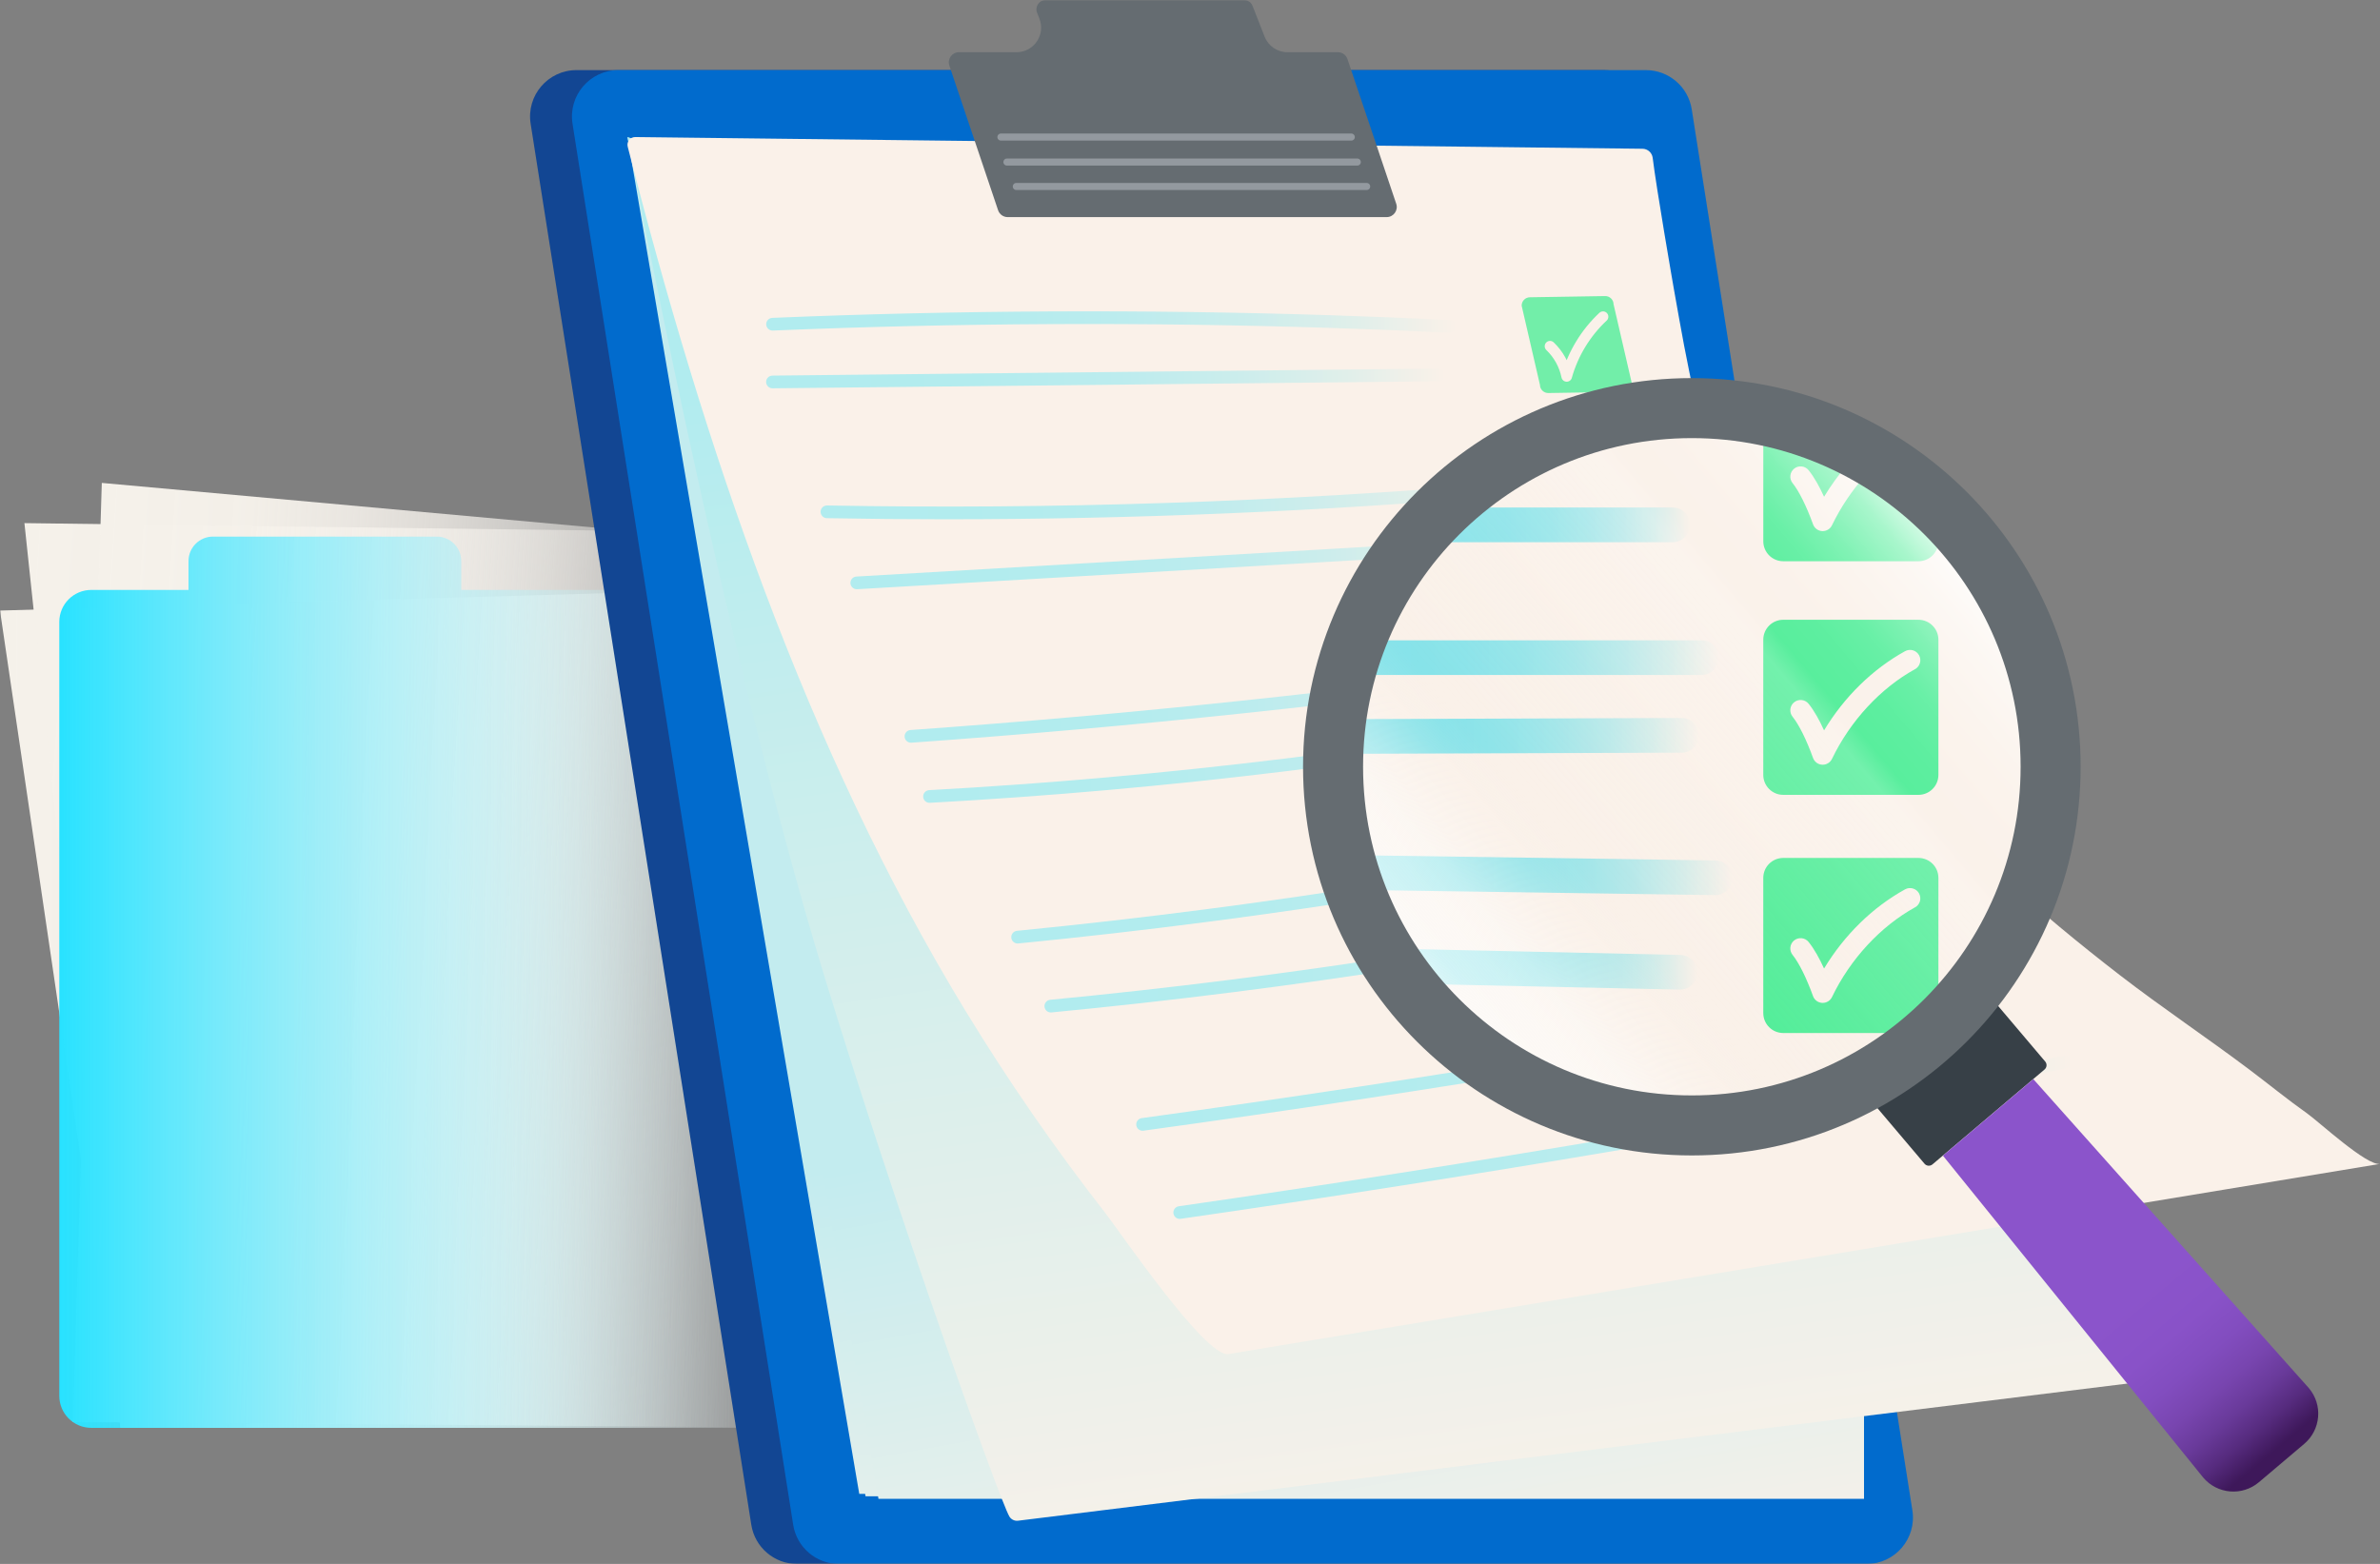
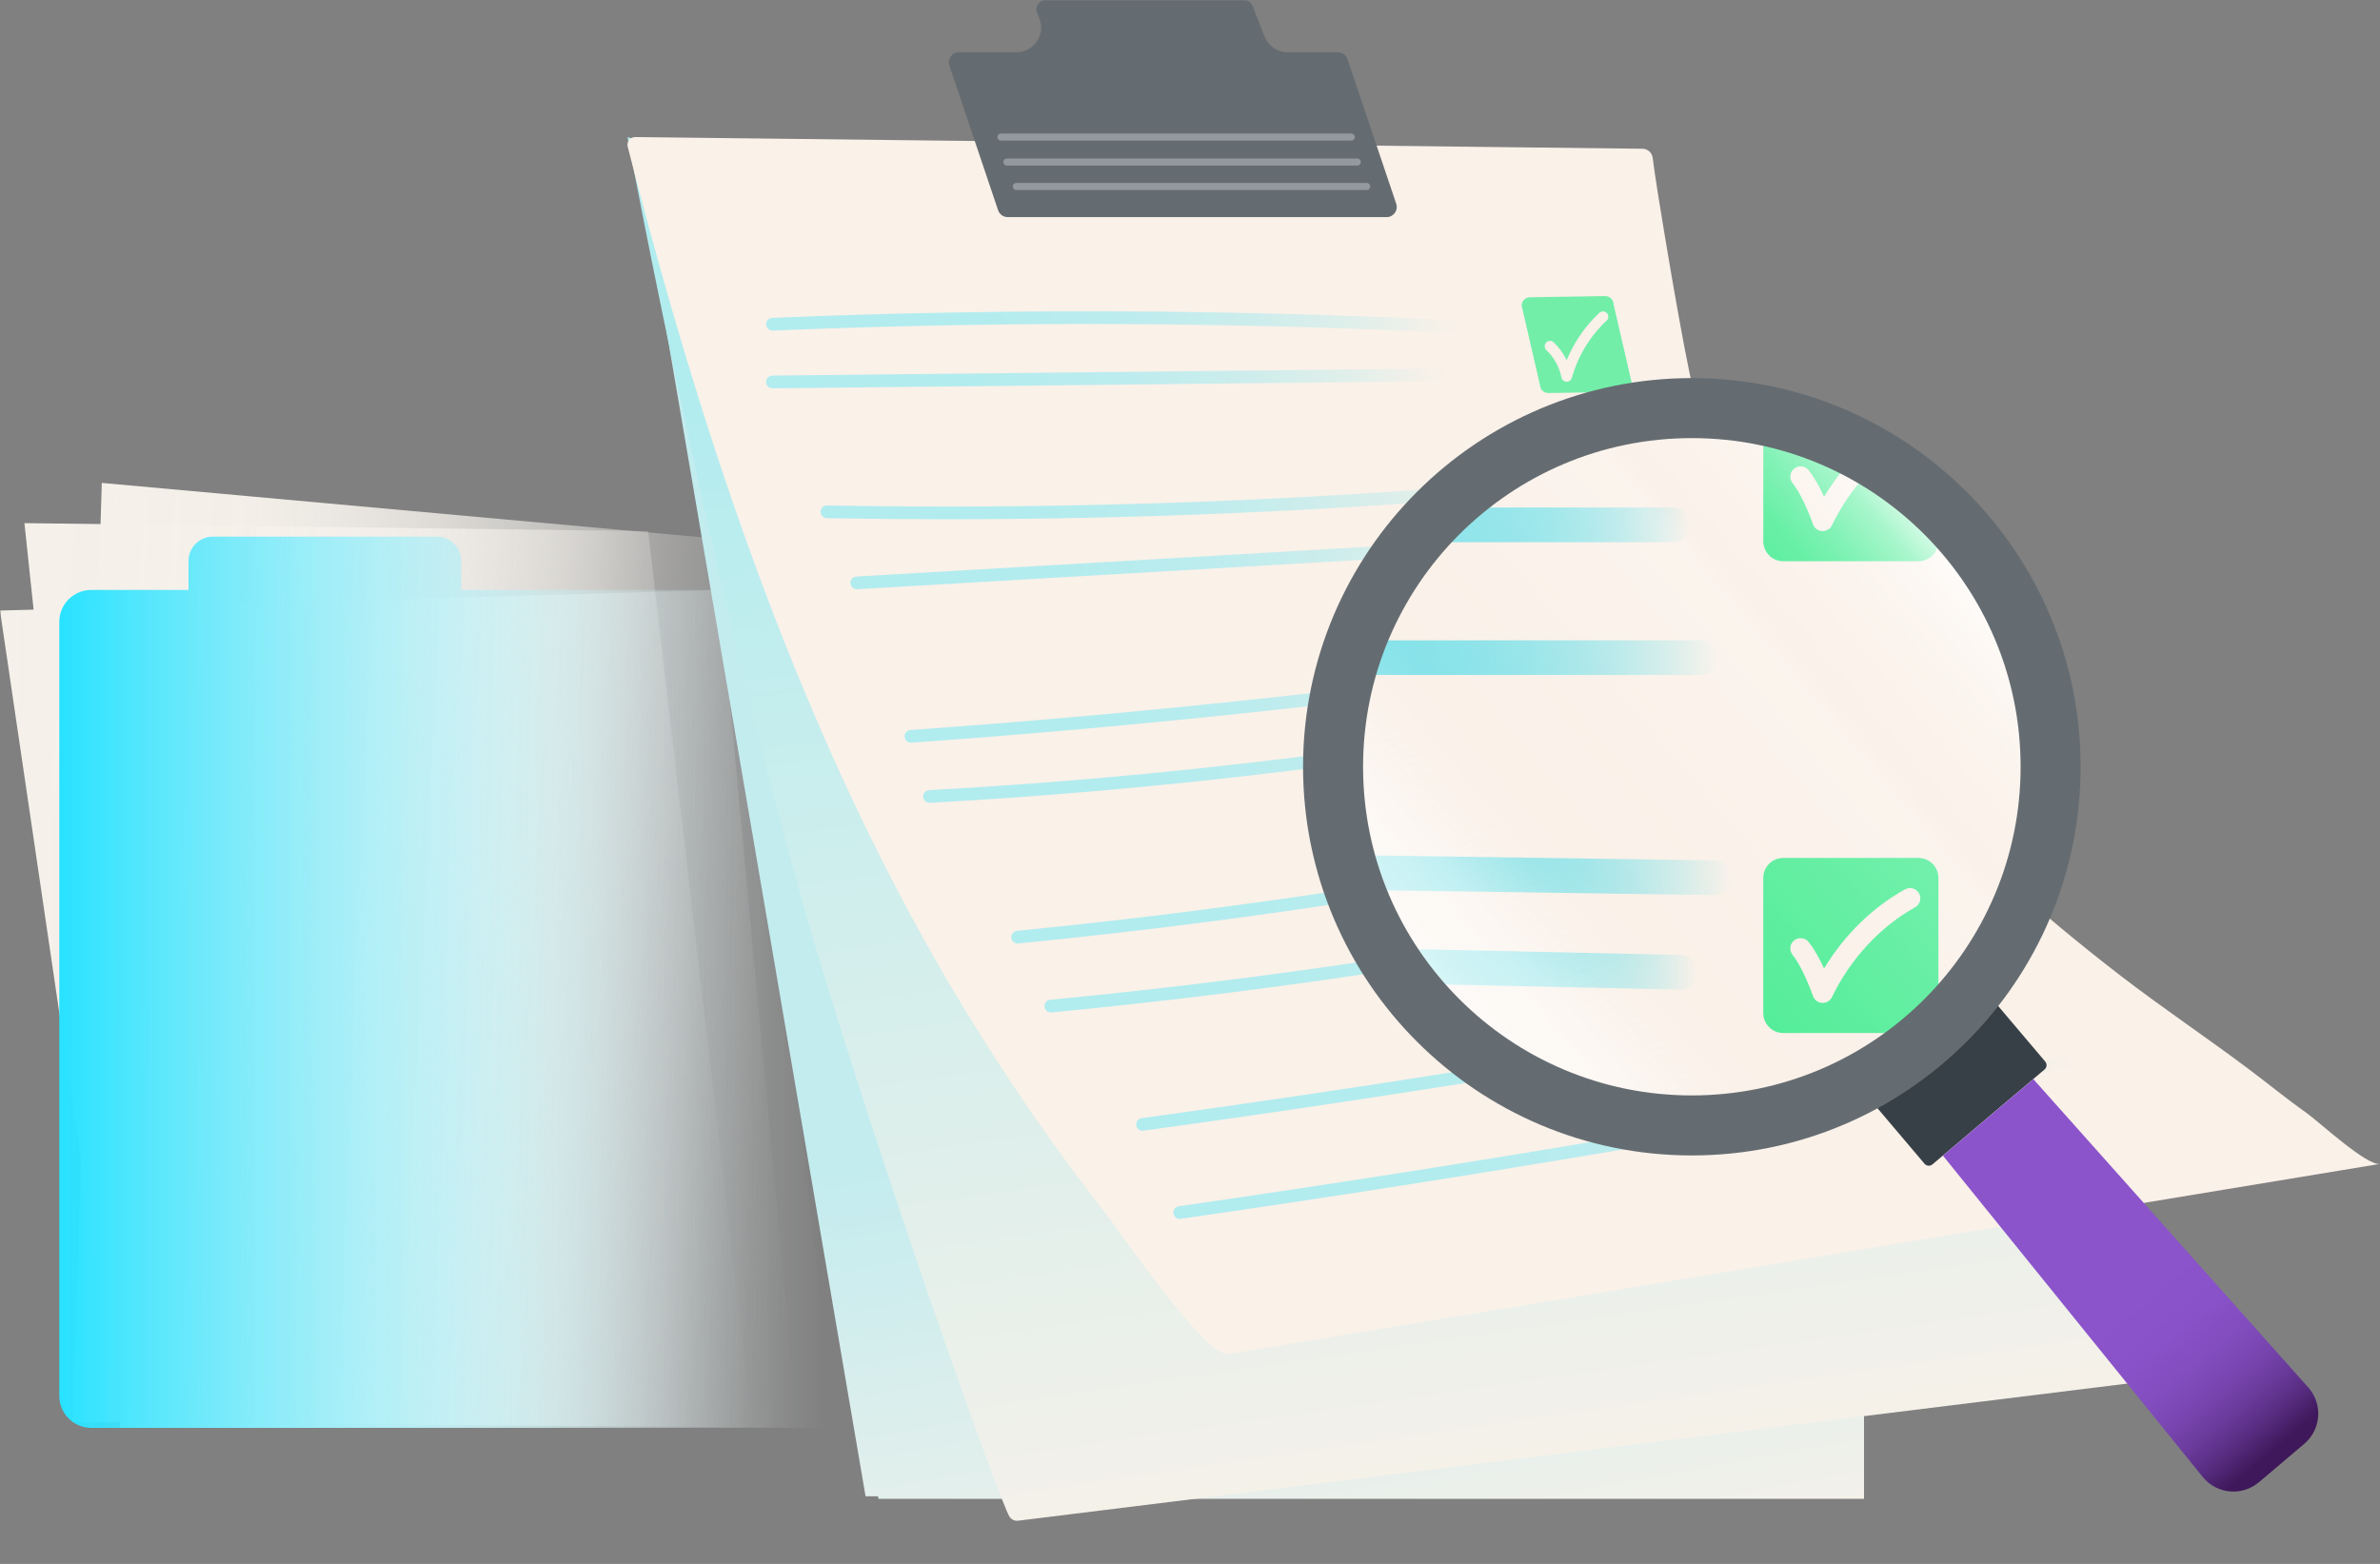
<svg xmlns="http://www.w3.org/2000/svg" width="808" height="531" viewBox="0 0 808 531" fill="none">
  <rect x="0" y="0" width="808" height="531" fill="#808080" stroke="none" />
  <mask id="mask0_1_69" style="mask-type:luminance" maskUnits="userSpaceOnUse" x="0" y="0" width="808" height="531">
    <path d="M808 0H0V531H808V0Z" fill="white" />
  </mask>
  <g mask="url(#mask0_1_69)">
    <path d="M283.028 484.729L40.901 484.793L0 207.301L252.665 200.055L283.028 484.729Z" fill="url(#paint0_linear_1_69)" />
    <path d="M255.497 484.793H40.901L8.292 177.612L220.042 180.342L255.497 484.793Z" fill="url(#paint1_linear_1_69)" />
    <path d="M24.743 482.808L34.564 163.962L242.62 182.813L270.71 484.729L24.743 482.808Z" fill="url(#paint2_linear_1_69)" />
    <path d="M156.597 200.294V190.49C156.597 185.907 152.879 182.19 148.295 182.19H72.303C67.719 182.19 64.001 185.907 64.001 190.49V200.294H30.99C24.992 200.294 20.13 205.156 20.13 211.152V473.94C20.13 479.936 24.992 484.795 30.99 484.795H304.692V200.294H156.592H156.597Z" fill="url(#paint3_linear_1_69)" />
-     <path d="M619.464 531.002H270.621C262.87 531.002 256.268 525.36 255.061 517.7L180.147 41.999C178.643 32.444 186.03 23.804 195.706 23.804H544.552C552.303 23.804 558.904 29.446 560.109 37.104L635.024 512.806C636.528 522.361 629.142 531.002 619.464 531.002Z" fill="#124693" />
-     <path d="M633.686 531.002H284.843C277.092 531.002 270.491 525.36 269.283 517.7L194.37 41.999C192.866 32.444 200.252 23.804 209.929 23.804H558.775C566.526 23.804 573.127 29.446 574.335 37.104L649.246 512.806C650.75 522.361 643.365 531.002 633.686 531.002Z" fill="#016BCD" />
-     <path d="M213.038 46.534L291.714 507.207H626.3V325.352L213.038 46.534Z" fill="url(#paint4_linear_1_69)" />
    <path d="M215.18 47.353L293.854 508.027H628.437V326.175L215.18 47.353Z" fill="url(#paint5_linear_1_69)" />
    <path d="M219.563 48.206L298.237 508.878H632.826V327.023L219.563 48.206Z" fill="url(#paint6_linear_1_69)" />
    <path d="M213.038 46.534C213.038 46.534 244.392 215.29 279.813 331.284C304.692 412.75 339.392 509.272 342.659 514.856C343.263 515.891 344.422 516.463 345.616 516.322L753.848 465.846C756.402 465.53 757.397 462.352 755.476 460.644C722.332 431.084 533.637 260.587 527.635 205.002C521.057 144.052 213.038 46.539 213.038 46.539V46.534Z" fill="url(#paint7_linear_1_69)" />
    <path d="M215.664 46.534C249.504 46.927 524.365 50.122 557.624 50.505C559.393 50.524 560.868 51.851 561.084 53.608C562.309 63.791 567.895 95.999 568.349 98.557C572.845 123.831 576.863 147.663 586.961 171.429C615.265 238.069 663.342 287.657 719.87 331.233C734.222 342.297 749.292 352.339 763.754 363.231C770.3 368.16 776.521 373.261 783.242 378.02C787.28 380.881 803.502 395.914 808.009 395.172L417.033 459.738C409.314 461.012 379.945 417.865 375.375 412.011C358.228 390.065 342.363 367.122 327.867 343.341C273.405 254.003 238.922 150.915 213.101 49.801C212.674 48.134 213.949 46.515 215.673 46.534H215.664Z" fill="#FAF1E9" />
    <path d="M454.207 17.731H437.094C433.66 17.731 430.574 15.628 429.326 12.428L425.245 2.011C424.77 0.795 423.596 -0.005 422.294 -0.005H355.038C352.806 -0.005 351.273 2.241 352.087 4.32L352.878 6.336C355.024 11.811 350.986 17.726 345.107 17.726H325.549C323.202 17.726 321.549 20.029 322.296 22.252L338.846 71.377C339.317 72.771 340.623 73.714 342.098 73.714H470.762C473.109 73.714 474.763 71.411 474.015 69.188L457.463 20.063C456.994 18.669 455.688 17.726 454.213 17.726L454.207 17.731Z" fill="#656C71" />
    <path d="M345.032 63.316H463.98" stroke="#93999F" stroke-width="2.395" stroke-miterlimit="10" stroke-linecap="round" />
    <path d="M341.845 55.021H460.799" stroke="#93999F" stroke-width="2.395" stroke-miterlimit="10" stroke-linecap="round" />
    <path d="M339.806 46.534H458.757" stroke="#93999F" stroke-width="2.395" stroke-miterlimit="10" stroke-linecap="round" />
    <g opacity="0.8">
      <path d="M551.225 133.036L525.668 133.443C524.109 133.467 522.826 132.227 522.803 130.666L516.599 103.797C516.573 102.24 517.816 100.957 519.377 100.933L544.935 100.525C546.491 100.502 547.776 101.742 547.799 103.303L554.003 130.172C554.026 131.729 552.787 133.012 551.225 133.036Z" fill="#50ED98" />
      <path d="M526.228 117.547C529.102 120.282 531.103 123.912 531.889 127.797C534.051 120.086 538.366 112.992 544.221 107.528" stroke="#FAF1E9" stroke-width="3.612" stroke-linecap="round" stroke-linejoin="round" />
    </g>
    <g opacity="0.8">
      <path d="M565.49 191.889L539.971 193.34C538.415 193.426 537.083 192.238 536.991 190.682L529.697 164.091C529.611 162.534 530.799 161.203 532.355 161.112L557.874 159.661C559.43 159.575 560.762 160.762 560.854 162.319L568.148 188.91C568.234 190.467 567.046 191.798 565.49 191.889Z" fill="#50ED98" />
      <path d="M539.884 177.434C542.864 180.05 545.021 183.594 545.964 187.444C547.808 179.652 551.829 172.386 557.457 166.687" stroke="#FAF1E9" stroke-width="3.612" stroke-linecap="round" stroke-linejoin="round" />
    </g>
    <path d="M492.258 112.959C492.224 112.959 492.186 112.959 492.152 112.959C478.729 112.312 465.067 111.766 451.553 111.33C388.778 109.31 325.126 109.611 262.366 112.231C261.179 112.274 260.172 111.355 260.123 110.167C260.076 108.979 261 107.973 262.188 107.925C325.055 105.305 388.813 105.004 451.691 107.025C465.229 107.461 478.91 108.012 492.362 108.658C493.55 108.715 494.47 109.726 494.413 110.914C494.355 112.068 493.406 112.964 492.261 112.964L492.258 112.959Z" fill="url(#paint8_linear_1_69)" />
    <path d="M262.251 131.839C261.072 131.839 260.112 130.891 260.096 129.708C260.082 128.515 261.041 127.543 262.228 127.528L488.537 125.139C489.719 125.139 490.702 126.082 490.717 127.27C490.731 128.458 489.771 129.435 488.583 129.449L262.274 131.839H262.251Z" fill="url(#paint9_linear_1_69)" />
    <path d="M321.534 176.304C307.901 176.304 294.294 176.18 280.71 175.93C279.52 175.911 278.573 174.925 278.591 173.737C278.611 172.559 279.574 171.62 280.748 171.62C280.762 171.62 280.777 171.62 280.785 171.62C357.555 173.023 435.274 170.447 511.784 163.967C512.972 163.866 514.011 164.747 514.111 165.93C514.212 167.118 513.332 168.157 512.147 168.258C449.033 173.603 385.085 176.299 321.534 176.299V176.304Z" fill="url(#paint10_linear_1_69)" />
    <path d="M290.875 200.055C289.739 200.055 288.789 199.169 288.723 198.024C288.657 196.836 289.563 195.816 290.751 195.749L518.155 182.516C519.34 182.444 520.364 183.354 520.43 184.542C520.499 185.73 519.593 186.75 518.405 186.817L290.998 200.05C290.955 200.05 290.912 200.05 290.869 200.05L290.875 200.055Z" fill="url(#paint11_linear_1_69)" />
    <path d="M309.262 252.165C308.14 252.165 307.191 251.297 307.113 250.161C307.027 248.973 307.924 247.944 309.112 247.858C383.552 242.566 458.763 234.62 532.662 224.246C533.839 224.079 534.932 224.903 535.096 226.081C535.262 227.259 534.44 228.351 533.261 228.514C459.266 238.902 383.955 246.857 309.42 252.159C309.365 252.159 309.314 252.165 309.265 252.165H309.262Z" fill="url(#paint12_linear_1_69)" />
    <path d="M315.566 272.575C314.43 272.575 313.475 271.687 313.415 270.542C313.346 269.352 314.258 268.337 315.451 268.271C395.71 263.866 476.44 253.985 555.398 238.907C556.566 238.682 557.696 239.448 557.918 240.622C558.142 241.79 557.374 242.92 556.2 243.141C477.058 258.255 396.135 268.156 315.684 272.573C315.647 272.573 315.604 272.573 315.566 272.573V272.575Z" fill="url(#paint13_linear_1_69)" />
    <path d="M345.472 320.337C344.376 320.337 343.442 319.503 343.33 318.394C343.214 317.209 344.077 316.151 345.265 316.036C430.473 307.659 516.033 293.874 599.561 275.063C600.72 274.798 601.874 275.531 602.138 276.69C602.4 277.849 601.669 279.005 600.51 279.267C516.809 298.118 431.074 311.935 345.688 320.329C345.616 320.332 345.544 320.337 345.472 320.337Z" fill="url(#paint14_linear_1_69)" />
    <path d="M356.749 343.753C355.651 343.753 354.713 342.919 354.607 341.803C354.492 340.621 355.363 339.566 356.548 339.451C437.957 331.65 519.74 318.805 599.627 301.279C600.792 301.026 601.942 301.759 602.196 302.923C602.449 304.085 601.715 305.235 600.553 305.491C520.499 323.052 438.541 335.923 356.959 343.744C356.888 343.747 356.821 343.753 356.749 343.753Z" fill="url(#paint15_linear_1_69)" />
    <path d="M387.901 383.92C386.842 383.92 385.919 383.141 385.77 382.06C385.606 380.881 386.431 379.794 387.61 379.63C484.665 366.276 582.641 350.056 678.81 331.425C679.978 331.198 681.108 331.96 681.335 333.13C681.56 334.298 680.797 335.428 679.63 335.652C583.377 354.303 485.327 370.535 388.194 383.897C388.094 383.912 387.993 383.917 387.898 383.917L387.901 383.92Z" fill="url(#paint16_linear_1_69)" />
    <path d="M400.51 413.846C399.457 413.846 398.537 413.069 398.379 411.997C398.212 410.821 399.026 409.728 400.202 409.555C500.45 395.12 601.678 377.925 701.065 358.452C702.236 358.216 703.366 358.984 703.596 360.151C703.827 361.319 703.064 362.452 701.894 362.682C602.434 382.169 501.14 399.373 400.818 413.817C400.711 413.831 400.61 413.843 400.504 413.843L400.51 413.846Z" fill="url(#paint17_linear_1_69)" />
    <path d="M635.576 374.115L676.552 339.419L694.338 360.419C695.023 361.224 694.922 362.435 694.117 363.119L656.063 395.336C655.254 396.02 654.047 395.92 653.362 395.112L635.576 374.115Z" fill="#374047" />
    <path d="M689.512 260.34C689.512 290.944 677.565 318.762 658.082 339.379C654.231 343.456 650.08 347.255 645.674 350.734C626.065 366.216 601.298 375.455 574.372 375.455C538.878 375.455 507.131 359.401 486.011 334.154C482.839 330.37 479.911 326.373 477.245 322.195C473.244 315.935 469.839 309.255 467.098 302.242C465.588 298.392 464.285 294.449 463.198 290.412C460.607 280.828 459.226 270.747 459.226 260.34C459.226 258.865 459.255 257.399 459.312 255.932C459.456 251.952 459.813 248.027 460.356 244.156C461.073 239.046 462.131 234.036 463.5 229.165C464.622 225.152 465.962 221.219 467.509 217.393C472.448 205.098 479.462 193.852 488.099 184.087C491.827 179.877 495.856 175.94 500.153 172.314C520.197 155.403 546.088 145.211 574.372 145.211C582.693 145.211 590.803 146.092 598.626 147.773C608.638 149.914 618.167 153.363 627.025 157.927C629.159 159.024 631.259 160.193 633.315 161.419C642.47 166.883 650.805 173.584 658.082 181.29C677.567 201.913 689.512 229.725 689.512 260.329V260.34Z" fill="#FAF1E9" />
-     <path d="M651.308 210.429H605.4C601.658 210.429 598.626 213.46 598.626 217.201V263.098C598.626 266.839 601.658 269.87 605.4 269.87H651.308C655.047 269.87 658.082 266.839 658.082 263.098V217.201C658.082 213.46 655.047 210.429 651.308 210.429ZM650.132 227.202C638.421 233.667 628.156 244.769 621.952 257.663C621.368 258.874 620.14 259.641 618.802 259.641C618.745 259.641 618.684 259.641 618.627 259.641C617.223 259.572 616.001 258.664 615.521 257.341C613.272 251.13 610.741 246.029 608.575 243.347C607.364 241.848 607.6 239.649 609.104 238.438C610.603 237.226 612.8 237.46 614.014 238.959C615.981 241.397 617.764 244.683 619.263 247.978C626.142 236.589 635.708 227.192 646.761 221.095C648.452 220.161 650.578 220.779 651.51 222.46C652.442 224.151 651.829 226.277 650.144 227.206L650.132 227.202Z" fill="#50ED98" />
    <path d="M651.308 291.295H605.4C601.658 291.295 598.626 294.326 598.626 298.067V343.962C598.626 347.703 601.658 350.734 605.4 350.734H645.674C650.08 347.255 654.231 343.456 658.082 339.379V298.067C658.082 294.326 655.047 291.295 651.308 291.295ZM650.132 308.068C638.421 314.532 628.156 325.634 621.952 338.528C621.368 339.738 620.14 340.506 618.802 340.506C618.745 340.506 618.684 340.506 618.627 340.506C617.223 340.437 616.001 339.528 615.521 338.206C613.272 331.995 610.741 326.893 608.575 324.211C607.364 322.713 607.6 320.513 609.104 319.302C610.603 318.092 612.8 318.325 614.014 319.826C615.981 322.261 617.764 325.548 619.263 328.843C626.142 317.453 635.708 308.056 646.761 301.96C648.452 301.026 650.578 301.644 651.51 303.326C652.442 305.017 651.829 307.142 650.144 308.071L650.132 308.068Z" fill="#50ED98" />
    <path d="M633.315 161.428C628.791 166.452 624.911 172.195 621.952 178.344C621.368 179.556 620.14 180.322 618.802 180.322C618.745 180.322 618.684 180.322 618.627 180.322C617.223 180.255 616.001 179.345 615.524 178.023C613.272 171.812 610.741 166.711 608.575 164.029C607.364 162.53 607.6 160.331 609.104 159.12C610.603 157.908 612.8 158.143 614.014 159.642C615.981 162.079 617.764 165.365 619.263 168.66C621.569 164.848 624.175 161.256 627.028 157.941C618.173 153.377 608.644 149.929 598.632 147.788V183.78C598.632 187.521 601.664 190.553 605.405 190.553H651.311C655.053 190.553 658.085 187.521 658.085 183.78V181.304C650.808 173.598 642.479 166.898 633.318 161.433L633.315 161.428Z" fill="#50ED98" />
    <path d="M573.754 178.206C573.754 181.458 571.119 184.092 567.866 184.092H488.099C491.827 179.882 495.856 175.945 500.153 172.319H567.866C571.119 172.319 573.754 174.954 573.754 178.206Z" fill="url(#paint18_linear_1_69)" />
    <path d="M583.547 223.284C583.547 226.536 580.912 229.17 577.659 229.17H463.5C464.622 225.157 465.962 221.224 467.509 217.398H577.662C580.915 217.398 583.55 220.032 583.55 223.284H583.547Z" fill="url(#paint19_linear_1_69)" />
-     <path d="M576.811 249.64C576.825 252.893 574.199 255.535 570.946 255.547L459.312 255.932C459.456 251.952 459.813 248.027 460.359 244.156L570.903 243.773H570.923C574.165 243.773 576.799 246.393 576.811 249.64Z" fill="url(#paint20_linear_1_69)" />
    <path d="M588.206 298.113C588.163 301.333 585.534 303.915 582.324 303.915H582.238L467.098 302.239C465.588 298.386 464.285 294.446 463.198 290.406L582.411 292.14C585.658 292.189 588.255 294.863 588.206 298.113Z" fill="url(#paint21_linear_1_69)" />
    <path d="M576.279 330.241C576.207 333.447 573.587 335.997 570.394 335.997C570.354 335.997 570.305 335.997 570.268 335.997L486.014 334.154C482.845 330.37 479.917 326.373 477.248 322.195L570.521 324.231C573.774 324.303 576.351 326.994 576.279 330.241Z" fill="url(#paint22_linear_1_69)" />
    <path d="M574.372 382.112C641.642 382.112 696.176 327.589 696.176 260.334C696.176 193.08 641.642 138.559 574.372 138.559C507.102 138.559 452.568 193.08 452.568 260.334C452.568 327.589 507.102 382.112 574.372 382.112Z" fill="url(#paint23_linear_1_69)" stroke="#656C71" stroke-width="20.379" stroke-miterlimit="10" />
    <path d="M782.285 490.219L766.897 503.245C761.24 508.035 752.775 507.331 747.984 501.675L659.615 392.371L690.303 366.388L783.855 471.304C788.647 476.963 787.942 485.425 782.285 490.213V490.219Z" fill="url(#paint24_linear_1_69)" />
  </g>
  <defs>
    <linearGradient id="paint0_linear_1_69" x1="0" y1="342.427" x2="283.029" y2="342.427" gradientUnits="userSpaceOnUse">
      <stop stop-color="#F5F1EA" />
      <stop offset="0.2" stop-color="#F5F1EA" stop-opacity="0.98" />
      <stop offset="0.33" stop-color="#F5F1EB" stop-opacity="0.902" />
      <stop offset="0.45" stop-color="#F6F2EC" stop-opacity="0.792" />
      <stop offset="0.56" stop-color="#F6F3EE" stop-opacity="0.64" />
      <stop offset="0.66" stop-color="#F8F5F0" stop-opacity="0.476" />
      <stop offset="0.75" stop-color="#F9F7F3" stop-opacity="0.292" />
      <stop offset="0.84" stop-color="#FBF9F7" stop-opacity="0.144" />
      <stop offset="0.93" stop-color="#FDFCFB" stop-opacity="0.036" />
      <stop offset="1" stop-color="white" stop-opacity="0" />
    </linearGradient>
    <linearGradient id="paint1_linear_1_69" x1="-2.239" y1="322.931" x2="265.869" y2="342.389" gradientUnits="userSpaceOnUse">
      <stop stop-color="#F5F1EA" />
      <stop offset="0.2" stop-color="#F5F1EA" stop-opacity="0.98" />
      <stop offset="0.33" stop-color="#F5F1EB" stop-opacity="0.902" />
      <stop offset="0.45" stop-color="#F6F2EC" stop-opacity="0.792" />
      <stop offset="0.56" stop-color="#F6F3EE" stop-opacity="0.64" />
      <stop offset="0.66" stop-color="#F8F5F0" stop-opacity="0.476" />
      <stop offset="0.75" stop-color="#F9F7F3" stop-opacity="0.292" />
      <stop offset="0.84" stop-color="#FBF9F7" stop-opacity="0.144" />
      <stop offset="0.93" stop-color="#FDFCFB" stop-opacity="0.036" />
      <stop offset="1" stop-color="white" stop-opacity="0" />
    </linearGradient>
    <linearGradient id="paint2_linear_1_69" x1="24.661" y1="323.072" x2="279.775" y2="338.946" gradientUnits="userSpaceOnUse">
      <stop stop-color="#F5F1EA" />
      <stop offset="0.2" stop-color="#F5F1EA" stop-opacity="0.98" />
      <stop offset="0.33" stop-color="#F5F1EB" stop-opacity="0.902" />
      <stop offset="0.45" stop-color="#F6F2EC" stop-opacity="0.792" />
      <stop offset="0.56" stop-color="#F6F3EE" stop-opacity="0.64" />
      <stop offset="0.66" stop-color="#F8F5F0" stop-opacity="0.476" />
      <stop offset="0.75" stop-color="#F9F7F3" stop-opacity="0.292" />
      <stop offset="0.84" stop-color="#FBF9F7" stop-opacity="0.144" />
      <stop offset="0.93" stop-color="#FDFCFB" stop-opacity="0.036" />
      <stop offset="1" stop-color="white" stop-opacity="0" />
    </linearGradient>
    <linearGradient id="paint3_linear_1_69" x1="20.139" y1="333.49" x2="304.7" y2="333.49" gradientUnits="userSpaceOnUse">
      <stop stop-color="#28E2FF" />
      <stop offset="0.91" stop-color="white" stop-opacity="0" />
    </linearGradient>
    <linearGradient id="paint4_linear_1_69" x1="484.709" y1="557.784" x2="447.444" y2="352.514" gradientUnits="userSpaceOnUse">
      <stop stop-color="#FAF1E9" />
      <stop offset="0.94" stop-color="#C3ECEF" />
    </linearGradient>
    <linearGradient id="paint5_linear_1_69" x1="486.846" y1="558.601" x2="449.581" y2="353.339" gradientUnits="userSpaceOnUse">
      <stop stop-color="#FAF1E9" />
      <stop offset="0.94" stop-color="#C3ECEF" />
    </linearGradient>
    <linearGradient id="paint6_linear_1_69" x1="491.232" y1="559.455" x2="453.97" y2="354.185" gradientUnits="userSpaceOnUse">
      <stop stop-color="#FAF1E9" />
      <stop offset="0.94" stop-color="#C3ECEF" />
    </linearGradient>
    <linearGradient id="paint7_linear_1_69" x1="523.841" y1="525.121" x2="457.946" y2="68.923" gradientUnits="userSpaceOnUse">
      <stop stop-color="#FAF1E9" />
      <stop offset="0.94" stop-color="#B1ECEF" />
    </linearGradient>
    <linearGradient id="paint8_linear_1_69" x1="260.12" y1="109.329" x2="494.41" y2="109.329" gradientUnits="userSpaceOnUse">
      <stop stop-color="#B1ECEF" />
      <stop offset="0.31" stop-color="#B3ECEE" />
      <stop offset="0.52" stop-color="#BCECEE" />
      <stop offset="0.7" stop-color="#CCEDEC" />
      <stop offset="0.86" stop-color="#E1EFEA" />
      <stop offset="1" stop-color="#FAF1E9" />
    </linearGradient>
    <linearGradient id="paint9_linear_1_69" x1="260.096" y1="128.491" x2="490.717" y2="128.491" gradientUnits="userSpaceOnUse">
      <stop stop-color="#B1ECEF" />
      <stop offset="0.31" stop-color="#B3ECEE" />
      <stop offset="0.52" stop-color="#BCECEE" />
      <stop offset="0.7" stop-color="#CCEDEC" />
      <stop offset="0.86" stop-color="#E1EFEA" />
      <stop offset="1" stop-color="#FAF1E9" />
    </linearGradient>
    <linearGradient id="paint10_linear_1_69" x1="278.591" y1="170.131" x2="514.123" y2="170.131" gradientUnits="userSpaceOnUse">
      <stop stop-color="#B1ECEF" />
      <stop offset="0.31" stop-color="#B3ECEE" />
      <stop offset="0.52" stop-color="#BCECEE" />
      <stop offset="0.7" stop-color="#CCEDEC" />
      <stop offset="0.86" stop-color="#E1EFEA" />
      <stop offset="1" stop-color="#FAF1E9" />
    </linearGradient>
    <linearGradient id="paint11_linear_1_69" x1="288.723" y1="191.286" x2="520.436" y2="191.286" gradientUnits="userSpaceOnUse">
      <stop stop-color="#B1ECEF" />
      <stop offset="0.31" stop-color="#B3ECEE" />
      <stop offset="0.52" stop-color="#BCECEE" />
      <stop offset="0.7" stop-color="#CCEDEC" />
      <stop offset="0.86" stop-color="#E1EFEA" />
      <stop offset="1" stop-color="#FAF1E9" />
    </linearGradient>
    <linearGradient id="paint12_linear_1_69" x1="307.105" y1="238.193" x2="535.113" y2="238.193" gradientUnits="userSpaceOnUse">
      <stop stop-color="#B1ECEF" />
      <stop offset="0.31" stop-color="#B3ECEE" />
      <stop offset="0.52" stop-color="#BCECEE" />
      <stop offset="0.7" stop-color="#CCEDEC" />
      <stop offset="0.86" stop-color="#E1EFEA" />
      <stop offset="1" stop-color="#FAF1E9" />
    </linearGradient>
    <linearGradient id="paint13_linear_1_69" x1="313.415" y1="255.722" x2="557.955" y2="255.722" gradientUnits="userSpaceOnUse">
      <stop stop-color="#B1ECEF" />
      <stop offset="0.31" stop-color="#B3ECEE" />
      <stop offset="0.52" stop-color="#BCECEE" />
      <stop offset="0.7" stop-color="#CCEDEC" />
      <stop offset="0.86" stop-color="#E1EFEA" />
      <stop offset="1" stop-color="#FAF1E9" />
    </linearGradient>
    <linearGradient id="paint14_linear_1_69" x1="343.315" y1="297.673" x2="602.184" y2="297.673" gradientUnits="userSpaceOnUse">
      <stop stop-color="#B1ECEF" />
      <stop offset="0.31" stop-color="#B3ECEE" />
      <stop offset="0.52" stop-color="#BCECEE" />
      <stop offset="0.7" stop-color="#CCEDEC" />
      <stop offset="0.86" stop-color="#E1EFEA" />
      <stop offset="1" stop-color="#FAF1E9" />
    </linearGradient>
    <linearGradient id="paint15_linear_1_69" x1="354.592" y1="322.491" x2="602.244" y2="322.491" gradientUnits="userSpaceOnUse">
      <stop stop-color="#B1ECEF" />
      <stop offset="0.31" stop-color="#B3ECEE" />
      <stop offset="0.52" stop-color="#BCECEE" />
      <stop offset="0.7" stop-color="#CCEDEC" />
      <stop offset="0.86" stop-color="#E1EFEA" />
      <stop offset="1" stop-color="#FAF1E9" />
    </linearGradient>
    <linearGradient id="paint16_linear_1_69" x1="385.75" y1="357.653" x2="681.381" y2="357.653" gradientUnits="userSpaceOnUse">
      <stop stop-color="#B1ECEF" />
      <stop offset="0.31" stop-color="#B3ECEE" />
      <stop offset="0.52" stop-color="#BCECEE" />
      <stop offset="0.7" stop-color="#CCEDEC" />
      <stop offset="0.86" stop-color="#E1EFEA" />
      <stop offset="1" stop-color="#FAF1E9" />
    </linearGradient>
    <linearGradient id="paint17_linear_1_69" x1="398.356" y1="386.129" x2="703.64" y2="386.129" gradientUnits="userSpaceOnUse">
      <stop stop-color="#B1ECEF" />
      <stop offset="0.31" stop-color="#B3ECEE" />
      <stop offset="0.52" stop-color="#BCECEE" />
      <stop offset="0.7" stop-color="#CCEDEC" />
      <stop offset="0.86" stop-color="#E1EFEA" />
      <stop offset="1" stop-color="#FAF1E9" />
    </linearGradient>
    <linearGradient id="paint18_linear_1_69" x1="488.099" y1="178.206" x2="573.754" y2="178.206" gradientUnits="userSpaceOnUse">
      <stop stop-color="#86E3EA" />
      <stop offset="0.26" stop-color="#88E3E9" />
      <stop offset="0.44" stop-color="#91E4E9" />
      <stop offset="0.59" stop-color="#A1E6E9" />
      <stop offset="0.73" stop-color="#B6E8E9" />
      <stop offset="0.86" stop-color="#D2ECE9" />
      <stop offset="0.98" stop-color="#F4F0E9" />
      <stop offset="1" stop-color="#FAF1E9" />
    </linearGradient>
    <linearGradient id="paint19_linear_1_69" x1="463.5" y1="223.284" x2="583.547" y2="223.284" gradientUnits="userSpaceOnUse">
      <stop stop-color="#86E3EA" />
      <stop offset="0.26" stop-color="#88E3E9" />
      <stop offset="0.44" stop-color="#91E4E9" />
      <stop offset="0.59" stop-color="#A1E6E9" />
      <stop offset="0.73" stop-color="#B6E8E9" />
      <stop offset="0.86" stop-color="#D2ECE9" />
      <stop offset="0.98" stop-color="#F4F0E9" />
      <stop offset="1" stop-color="#FAF1E9" />
    </linearGradient>
    <linearGradient id="paint20_linear_1_69" x1="459.312" y1="249.856" x2="576.805" y2="249.856" gradientUnits="userSpaceOnUse">
      <stop stop-color="#86E3EA" />
      <stop offset="0.26" stop-color="#88E3E9" />
      <stop offset="0.44" stop-color="#91E4E9" />
      <stop offset="0.59" stop-color="#A1E6E9" />
      <stop offset="0.73" stop-color="#B6E8E9" />
      <stop offset="0.86" stop-color="#D2ECE9" />
      <stop offset="0.98" stop-color="#F4F0E9" />
      <stop offset="1" stop-color="#FAF1E9" />
    </linearGradient>
    <linearGradient id="paint21_linear_1_69" x1="463.198" y1="297.167" x2="588.206" y2="297.167" gradientUnits="userSpaceOnUse">
      <stop stop-color="#86E3EA" />
      <stop offset="0.26" stop-color="#88E3E9" />
      <stop offset="0.44" stop-color="#91E4E9" />
      <stop offset="0.59" stop-color="#A1E6E9" />
      <stop offset="0.73" stop-color="#B6E8E9" />
      <stop offset="0.86" stop-color="#D2ECE9" />
      <stop offset="0.98" stop-color="#F4F0E9" />
      <stop offset="1" stop-color="#FAF1E9" />
    </linearGradient>
    <linearGradient id="paint22_linear_1_69" x1="477.245" y1="329.096" x2="576.279" y2="329.096" gradientUnits="userSpaceOnUse">
      <stop stop-color="#86E3EA" />
      <stop offset="0.26" stop-color="#88E3E9" />
      <stop offset="0.44" stop-color="#91E4E9" />
      <stop offset="0.59" stop-color="#A1E6E9" />
      <stop offset="0.73" stop-color="#B6E8E9" />
      <stop offset="0.86" stop-color="#D2ECE9" />
      <stop offset="0.98" stop-color="#F4F0E9" />
      <stop offset="1" stop-color="#FAF1E9" />
    </linearGradient>
    <linearGradient id="paint23_linear_1_69" x1="481.41" y1="339.005" x2="667.28" y2="181.565" gradientUnits="userSpaceOnUse">
      <stop stop-color="white" stop-opacity="0.8" />
      <stop offset="0.06" stop-color="#FEFEFE" stop-opacity="0.624" />
      <stop offset="0.11" stop-color="#FEFEFD" stop-opacity="0.562" />
      <stop offset="0.15" stop-color="#FEFDFC" stop-opacity="0.476" />
      <stop offset="0.18" stop-color="#FDFBF9" stop-opacity="0.372" />
      <stop offset="0.21" stop-color="#FDF9F6" stop-opacity="0.25" />
      <stop offset="0.24" stop-color="#FCF7F2" stop-opacity="0.13" />
      <stop offset="0.27" stop-color="#FBF4EE" stop-opacity="0.04" />
      <stop offset="0.3" stop-color="#FAF1E9" stop-opacity="0" />
      <stop offset="0.68" stop-color="white" stop-opacity="0.2" />
      <stop offset="0.71" stop-color="white" stop-opacity="0.048" />
      <stop offset="0.76" stop-color="white" stop-opacity="0.078" />
      <stop offset="0.81" stop-color="white" stop-opacity="0.144" />
      <stop offset="0.86" stop-color="white" stop-opacity="0.281" />
      <stop offset="0.92" stop-color="white" stop-opacity="0.504" />
      <stop offset="0.98" stop-color="white" stop-opacity="0.865" />
      <stop offset="1" stop-color="white" />
    </linearGradient>
    <linearGradient id="paint24_linear_1_69" x1="725.717" y1="438.989" x2="771.631" y2="493.216" gradientUnits="userSpaceOnUse">
      <stop stop-color="#8B54CB" />
      <stop offset="0.26" stop-color="#8952C8" />
      <stop offset="0.44" stop-color="#824DBF" />
      <stop offset="0.6" stop-color="#7845AF" />
      <stop offset="0.74" stop-color="#693A9A" />
      <stop offset="0.87" stop-color="#562B7E" />
      <stop offset="0.99" stop-color="#3F195C" />
      <stop offset="1" stop-color="#3E185A" />
    </linearGradient>
  </defs>
</svg>